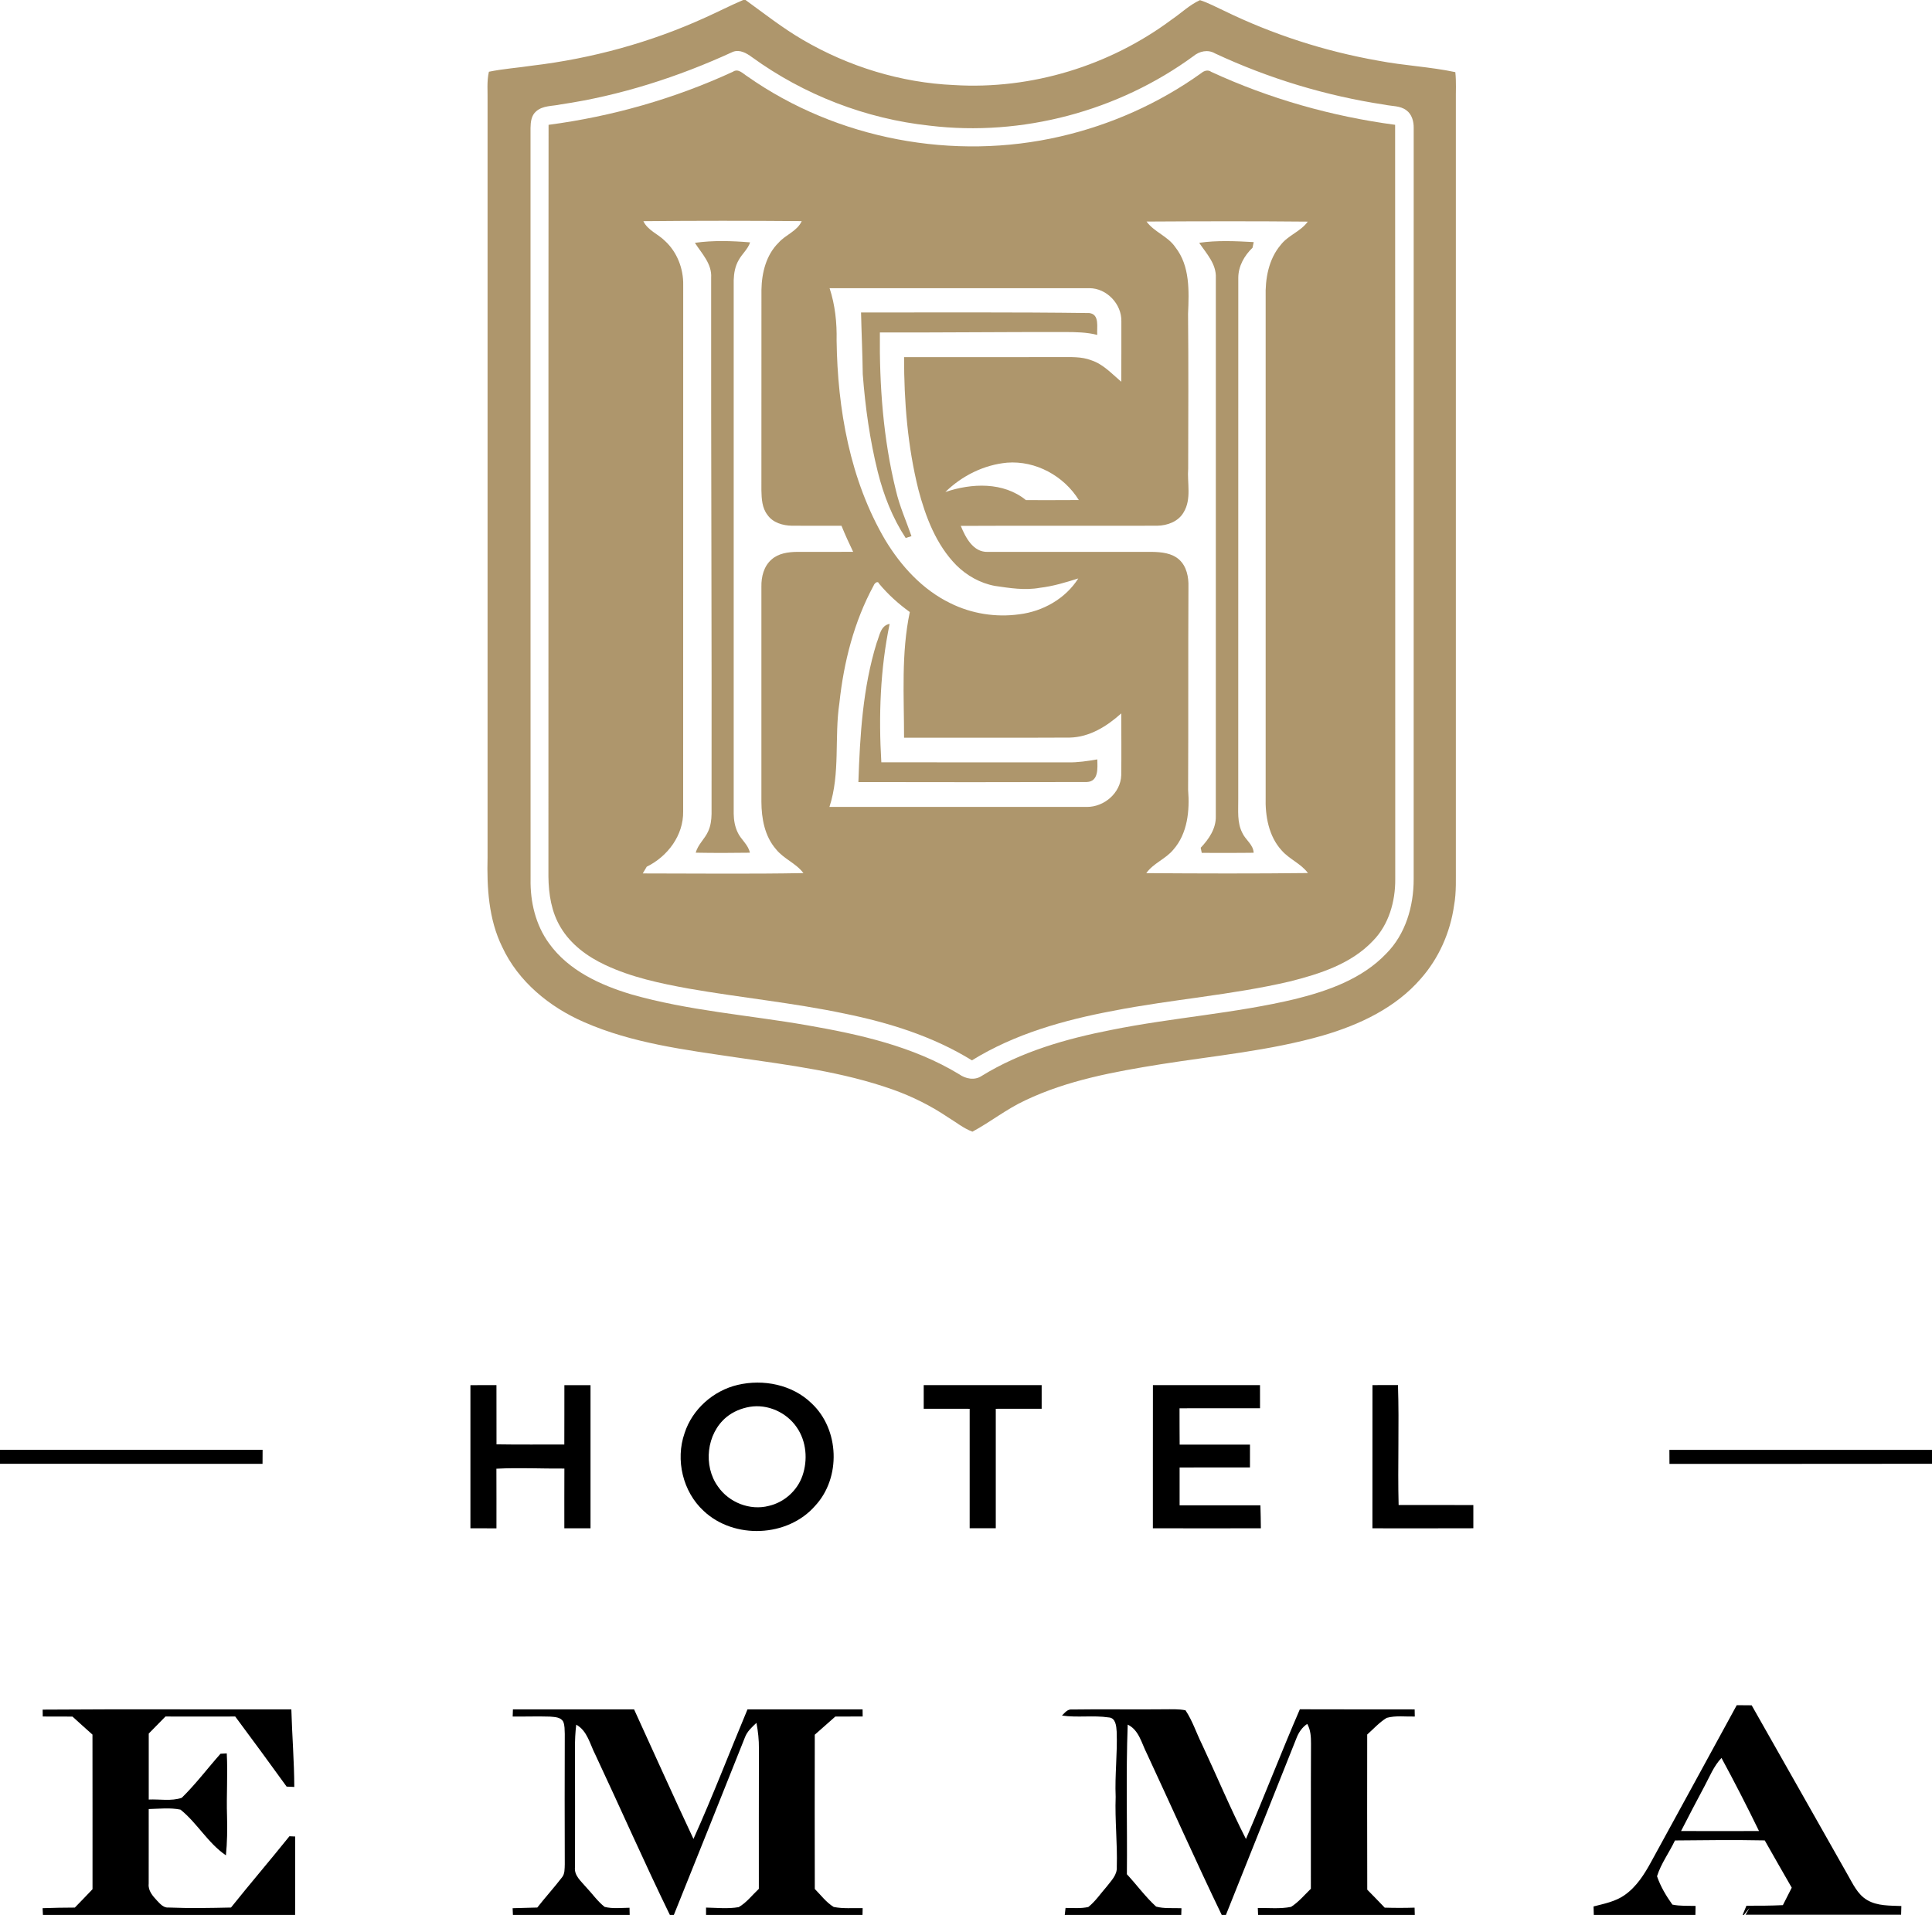
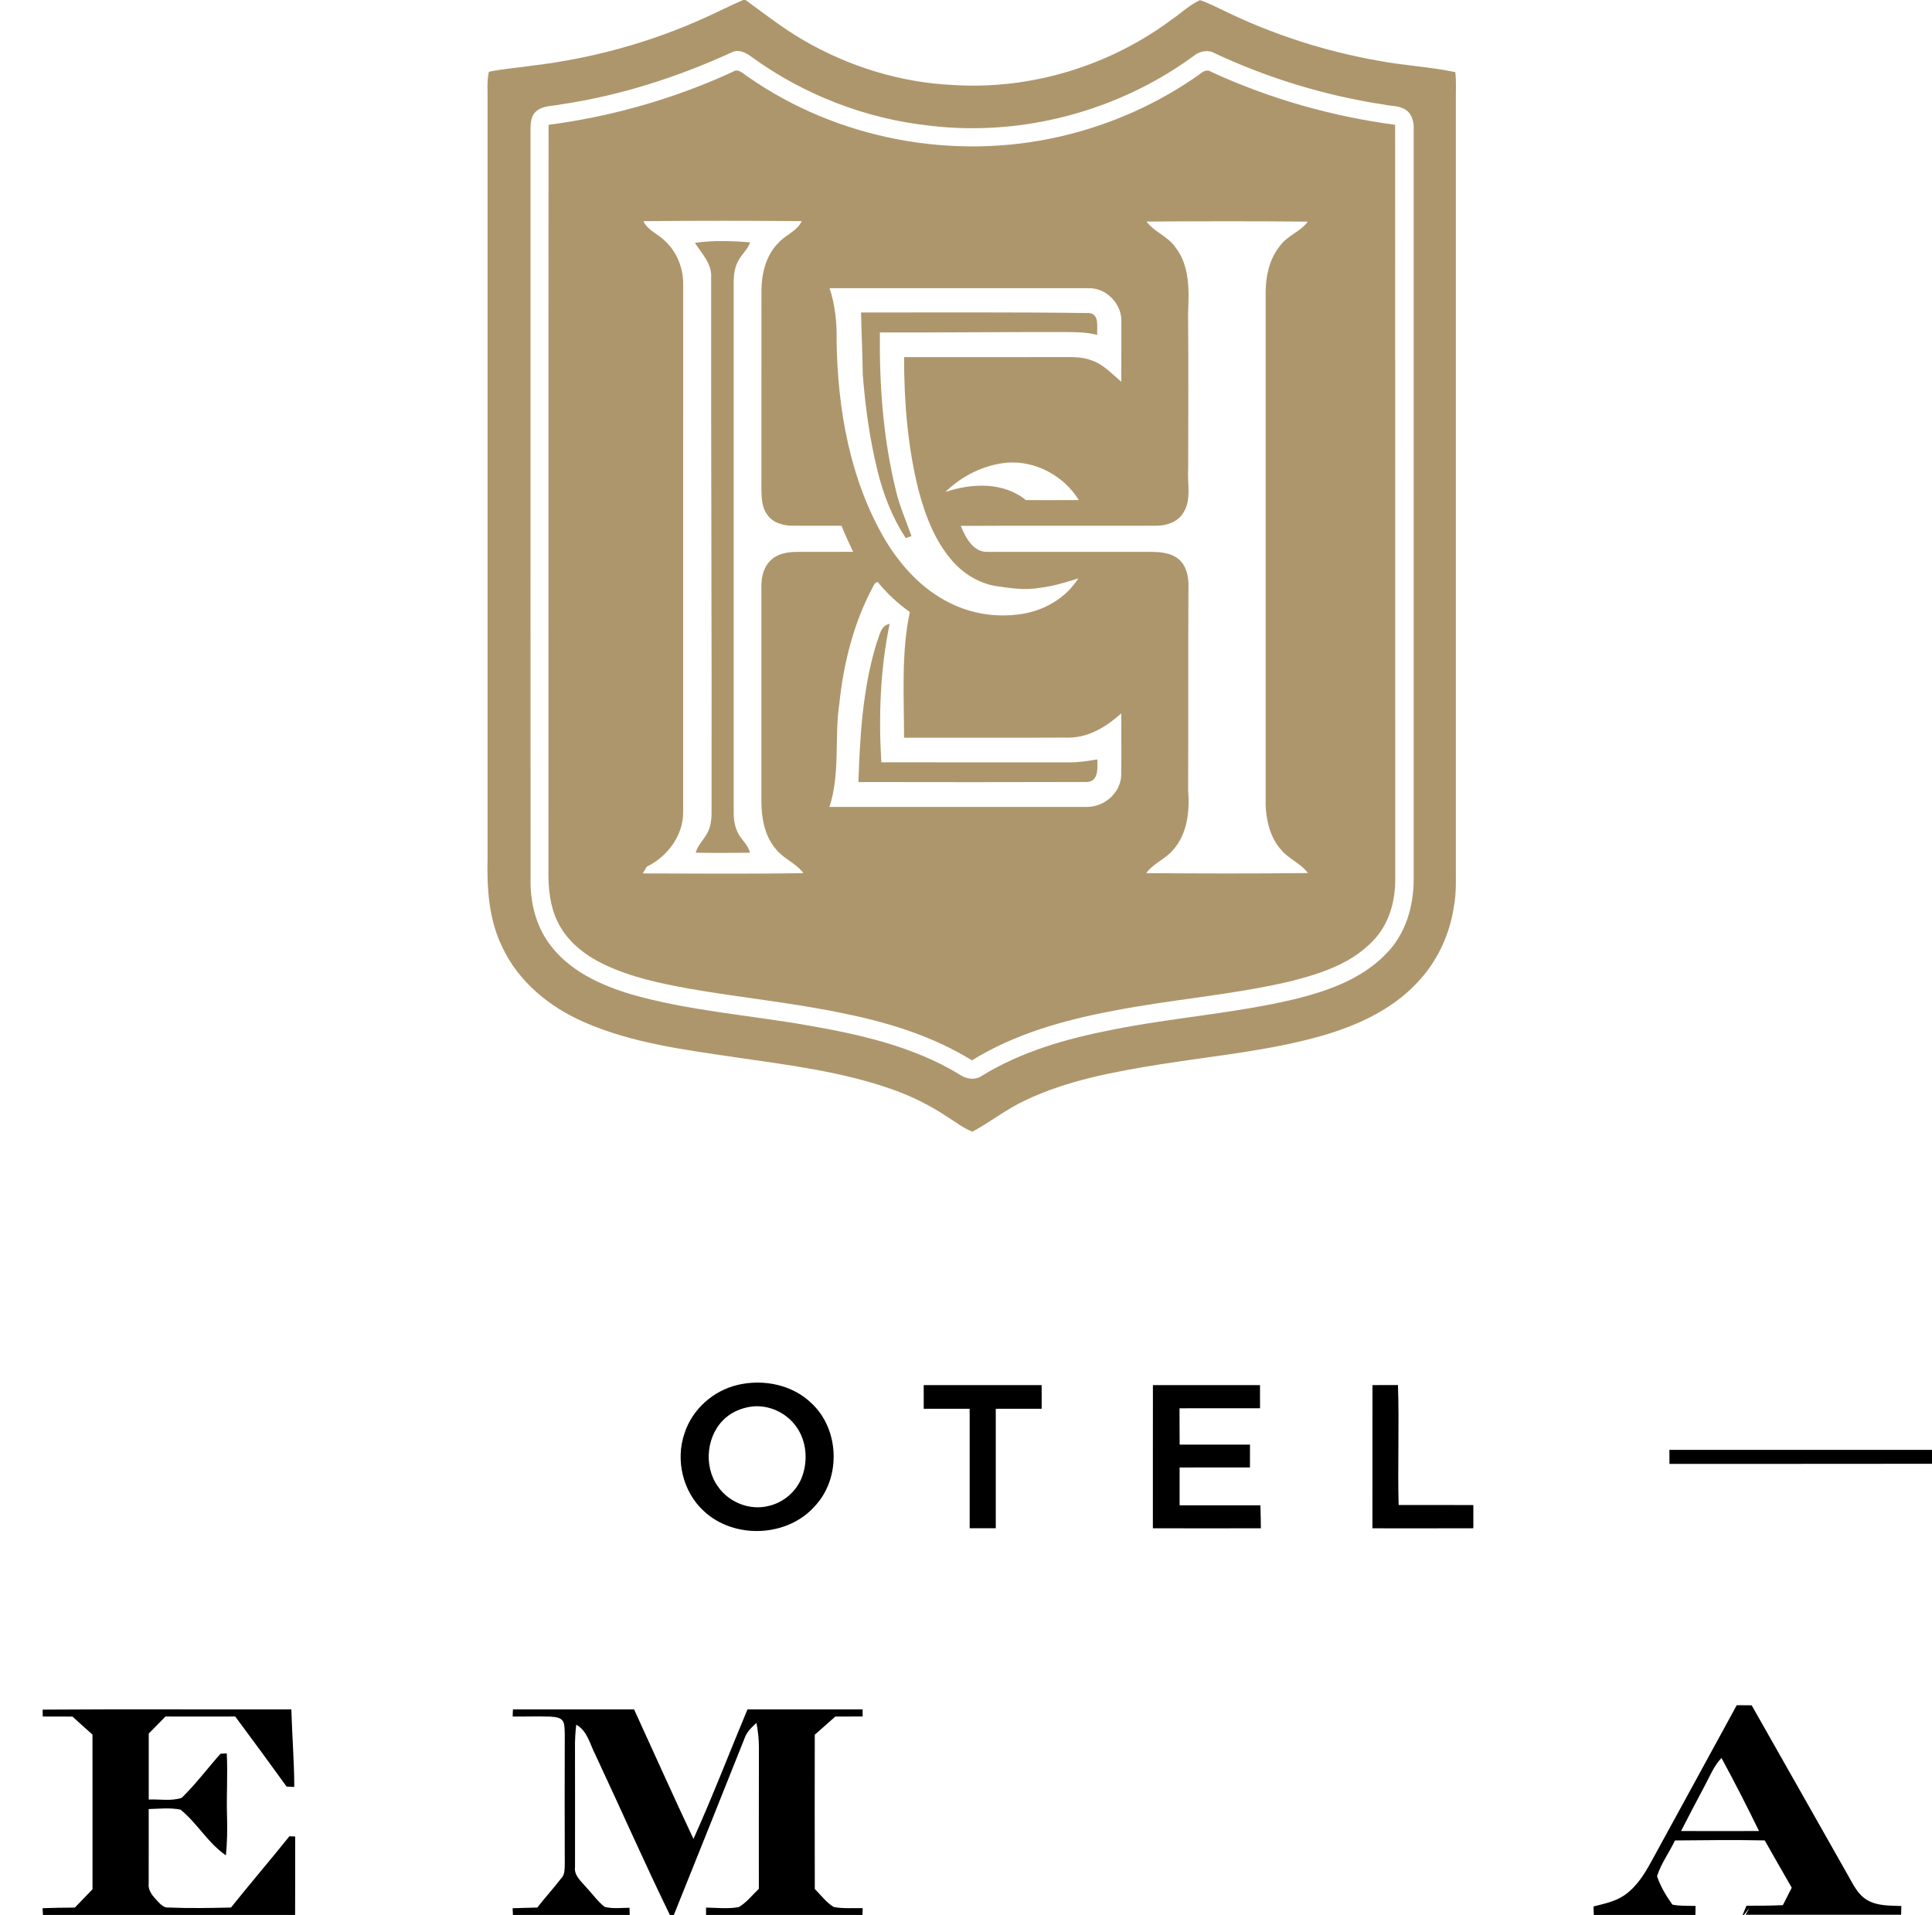
<svg xmlns="http://www.w3.org/2000/svg" id="Layer_1" viewBox="0 0 800 793">
  <defs>
    <style>.cls-1{fill:none;}.cls-2{clip-path:url(#clippath);}.cls-3{fill:#ae966c;}</style>
    <clipPath id="clippath">
      <rect class="cls-1" x=".06" width="799.94" height="792.94" />
    </clipPath>
  </defs>
  <path class="cls-3" d="M307.76,0h.95c7.79,5.66,15.38,11.63,23.72,16.49,18.99,11.1,40.63,17.77,62.62,18.73,31.98,1.96,64.38-7.95,90.05-27.07,3.94-2.66,7.42-6.11,11.78-8.09,3.41,1.09,6.56,2.82,9.81,4.31,20.24,9.88,41.88,16.87,64.07,20.77,10.54,2.03,21.36,2.5,31.86,4.73,.44,4.02,.16,8.08,.22,12.12-.01,105.35-.01,210.7,0,316.05-.05,5.65,.28,11.35-.75,16.94-1.58,11.14-6.32,21.86-13.79,30.3-10.44,12.07-25.4,19.08-40.46,23.48-22,6.33-44.89,8.38-67.43,11.96-19.04,3.06-38.35,6.56-55.89,14.92-7.72,3.57-14.39,8.95-21.85,12.96-3.74-1.38-6.85-3.98-10.23-6.01-7.07-4.76-14.74-8.58-22.76-11.43-20.81-7.38-42.86-10.12-64.61-13.28-21.38-3.18-43.26-5.87-63.23-14.65-14.3-6.22-27.23-16.78-33.89-31.13-5.63-11.47-6.37-24.52-6.06-37.08,0-104.33,0-208.66,0-312.99,.09-4.1-.38-8.28,.55-12.32,5.89-1.23,11.92-1.62,17.86-2.52,24.79-2.95,49.15-9.62,71.87-19.98,5.22-2.34,10.31-4.98,15.59-7.21m-4.36,21.5c-22.62,10.4-46.57,18.1-71.23,21.74-3.43,.76-7.4,.39-10.18,2.88-1.97,1.67-2.28,4.4-2.31,6.82,.01,103.69-.03,207.39,.02,311.08-.18,9.35,2.06,18.93,7.63,26.58,8.02,11.21,21.14,17.26,33.99,21.12,23.77,6.81,48.56,8.57,72.84,12.81,21.75,3.78,43.91,8.7,63,20.29,2.7,1.91,6.38,2.65,9.28,.73,16.31-10.07,35.01-15.42,53.68-19.07,25.33-5.13,51.26-6.82,76.42-12.85,13.55-3.39,27.5-8.34,37.38-18.67,8.11-8.08,11.48-19.77,11.45-30.99,.02-103.67,0-207.35,.01-311.03,.04-2.69-.76-5.65-3.05-7.29-2.54-1.92-5.91-1.63-8.87-2.28-24.32-3.66-48.1-10.86-70.38-21.27-2.89-1.7-6.42-.93-8.89,1.13-31.1,22.76-70.91,33.42-109.2,28.81-26.44-2.83-52.07-12.75-73.6-28.36-2.26-1.67-5.13-3.35-7.99-2.18Z" />
  <path class="cls-3" d="M303.47,29.72c2.23-1.54,4.17,.77,5.95,1.87,37.17,26.13,85.53,35.15,129.72,24.9,20.87-4.81,40.81-13.71,58.23-26.18,1.19-1.01,2.79-1.57,4.19-.55,24.07,11.11,49.86,18.42,76.13,21.92,.09,104.12,0,208.24,.05,312.35,.07,9.19-2.64,18.82-9.19,25.51-9,9.57-22.03,13.73-34.42,16.85-24.1,5.65-48.88,7.41-73.14,12.16-20.37,3.82-40.78,9.53-58.54,20.52-16.02-9.91-34.23-15.58-52.57-19.33-21.38-4.51-43.16-6.62-64.66-10.38-11.82-2.15-23.74-4.66-34.66-9.81-7.35-3.44-14.24-8.5-18.43-15.58-3.8-6.28-4.96-13.76-5.04-20.99,.06-103.76-.05-207.53,.06-311.29,26.34-3.48,52.18-10.84,76.32-21.97m-37.07,61.86c1.85,3.84,6.06,5.28,8.93,8.16,5.02,4.59,7.7,11.49,7.57,18.25-.02,72.67,.01,145.34-.02,218.01,.16,9.87-6.42,18.65-15.08,22.88-.41,.7-1.24,2.09-1.65,2.79,22.17,0,44.36,.28,66.53-.14-3.08-4.12-8.22-5.9-11.39-9.93-4.66-5.36-5.97-12.68-6.01-19.57,.02-29.7,.02-59.4,0-89.1-.08-4.1,1.01-8.53,4.25-11.29,2.85-2.53,6.8-3.07,10.48-3.12,7.75-.02,15.5,.05,23.26-.02-1.71-3.55-3.35-7.14-4.83-10.79-6.83-.04-13.66,.04-20.49-.02-3.77-.06-7.91-1.23-10.16-4.48-2.25-2.88-2.44-6.7-2.51-10.2,.03-27.67-.01-55.34,.02-83.01,.12-7.04,1.95-14.49,7.14-19.55,2.91-3.3,7.63-4.69,9.54-8.89-21.86-.18-43.72-.2-65.58,.02Zm208.36,.16c3.2,4.38,8.85,6.07,11.92,10.62,6.13,7.78,5.66,18.23,5.27,27.58,.2,21.34,.09,42.7,.05,64.05-.46,6.02,1.46,12.66-1.88,18.15-2.18,3.83-6.75,5.5-10.97,5.55-27.1,.08-54.2-.07-81.31,.07,1.96,4.77,5.09,10.9,11.08,10.77,22.69,0,45.39,0,68.09-.01,3.92,.07,8.25,.47,11.29,3.23,3.09,2.82,3.92,7.24,3.81,11.25-.15,28.02,0,56.04-.14,84.06,.69,8.57-.2,18.03-6.11,24.76-3.19,3.89-8.28,5.59-11.21,9.73,22.31,.15,44.63,.22,66.94-.04-2.9-3.91-7.65-5.7-10.83-9.31-5.45-5.91-6.91-14.37-6.68-22.15,.03-69.01,.03-138.03,0-207.04-.22-7.57,1.2-15.67,6.24-21.6,3.05-4,8.26-5.53,11.2-9.64-22.25-.22-44.51-.16-66.76-.03Zm-131.25,27.59c2.3,6.97,3.06,14.33,2.91,21.64,.38,28.48,5.53,57.77,20.12,82.61,6.53,10.81,15.44,20.59,26.94,26.17,8.78,4.38,18.87,5.97,28.59,4.62,9.75-1.2,19.11-6.46,24.43-14.85-5.22,1.64-10.49,3.25-15.94,3.88-6.2,1.13-12.47,.11-18.62-.79-6.04-1.12-11.62-4.26-15.96-8.58-8.33-8.47-12.68-19.92-15.67-31.21-4.48-17.93-5.98-36.5-5.95-54.94,21.55,0,43.09,.01,64.64-.01,4.3,.02,8.77-.29,12.87,1.31,4.97,1.61,8.53,5.62,12.42,8.89,.06-8.34,.04-16.68,.04-25.01,.19-7.15-6.09-13.75-13.26-13.73-35.85-.03-71.71-.03-107.56,0Zm47.94,84.4c10.88-3.68,24-4.27,33.38,3.36,7.29-.01,14.59,.04,21.89-.03-6.19-10-17.9-16.4-29.71-15.48-9.6,.89-18.7,5.43-25.56,12.15Zm-29.69,38.73c-8.13,14.95-12.38,31.75-14.18,48.6-2.15,14.27,.43,29.14-4.13,43.07,35.53,.02,71.06,.03,106.58,0,7.17,.05,13.97-5.75,14.25-13.07,.11-8.55,.03-17.11,.01-25.66-5.93,5.33-13.09,9.83-21.3,10.02-22.88,.12-45.76,.02-68.64,.05,0-17.35-1.22-34.93,2.38-52.04-4.68-3.37-8.98-7.25-12.67-11.68-.61-1.56-2.01-.15-2.3,.71Z" />
  <path class="cls-3" d="M287.74,100.55c7.55-1.07,15.27-.82,22.86-.19-.93,2.86-3.34,4.76-4.73,7.34-1.46,2.49-1.97,5.42-2.06,8.27v221.03c.04,2.6,.49,5.24,1.61,7.61,1.36,3.05,4.41,5.08,5.09,8.48-7.47,.11-14.94,.13-22.41-.01,.87-3.41,3.76-5.7,5.14-8.86,1.04-2.24,1.35-4.73,1.4-7.17,.13-74.03-.26-148.04-.17-222.06,.38-5.75-3.87-9.97-6.73-14.44" />
-   <path class="cls-3" d="M496.56,100.54c7.46-1.08,15.07-.71,22.57-.29-.12,.58-.36,1.74-.48,2.32-3.39,3.27-5.89,7.64-5.9,12.45-.03,72,0,143.99-.02,215.99,.05,4.63-.53,9.54,1.67,13.82,1.29,2.95,4.56,4.83,4.71,8.28-7.16,.11-14.33,.03-21.49,.05-.11-.53-.33-1.59-.44-2.12,3.37-3.55,6.38-7.93,6.26-13.03,.03-74.32,.02-148.63,.01-222.94,.26-5.79-3.9-10.08-6.89-14.53" />
  <path class="cls-3" d="M356.54,129.39c31.5,.02,63.02-.18,94.52,.24,4.4,.52,3.02,5.99,3.29,9.05-4.35-1.12-8.86-1.18-13.32-1.19-25.56-.05-51.12,.24-76.69,.18-.24,21.97,1.38,44.12,6.66,65.51,1.51,6.48,4.25,12.56,6.42,18.82-.8,.28-1.59,.54-2.39,.78-5.47-8.31-9.13-17.68-11.54-27.3-3.31-13.28-5.2-26.88-6.24-40.51-.11-8.53-.52-17.05-.71-25.58" />
  <path class="cls-3" d="M363.03,266.13c1.2-2.91,1.57-7.11,5.35-7.79-3.91,18.81-4.59,38.16-3.44,57.3,25.71,.07,51.42,0,77.13,.04,4.13,.08,8.23-.53,12.29-1.23,.1,3.5,.65,9.17-4.31,9.36-31.53,.11-63.07,.07-94.61,.02,.66-19.39,1.81-39.05,7.59-57.7" />
-   <path d="M194.8,573.58c3.59-.05,7.18-.05,10.77-.04,.03,8.17,0,16.35,.02,24.53,9.36,.16,18.72,.04,28.08,.08,.05-8.2,0-16.4,.03-24.59,3.6-.03,7.21-.03,10.82,0,.03,19.76-.01,39.52,0,59.28-3.61,.02-7.23,.02-10.84,0,0-8.25-.02-16.5,.02-24.74-9.38,.08-18.77-.44-28.15,.06,.05,8.23,.01,16.46,.02,24.69-3.59,.01-7.19,.01-10.78-.02,0-19.75,0-39.5,0-59.24" />
-   <path d="M305.44,573.46c10.61-2.5,22.63-.14,30.59,7.6,11.6,10.77,12.29,30.85,1.52,42.44-11.38,13.08-33.59,14-46.16,2.16-8.66-7.95-11.79-21.17-7.92-32.23,3.18-9.89,11.9-17.6,21.97-19.97m5.03,9.08c-3.51,.6-6.91,1.99-9.68,4.27-8.25,6.82-9.73,20.14-3.47,28.77,4.54,6.58,13.27,10.02,21.05,7.97,6.34-1.46,11.75-6.29,13.89-12.43,2.3-6.58,1.67-14.35-2.37-20.13-4.2-6.15-12.04-9.7-19.42-8.45Z" />
+   <path d="M305.44,573.46c10.61-2.5,22.63-.14,30.59,7.6,11.6,10.77,12.29,30.85,1.52,42.44-11.38,13.08-33.59,14-46.16,2.16-8.66-7.95-11.79-21.17-7.92-32.23,3.18-9.89,11.9-17.6,21.97-19.97m5.03,9.08c-3.51,.6-6.91,1.99-9.68,4.27-8.25,6.82-9.73,20.14-3.47,28.77,4.54,6.58,13.27,10.02,21.05,7.97,6.34-1.46,11.75-6.29,13.89-12.43,2.3-6.58,1.67-14.35-2.37-20.13-4.2-6.15-12.04-9.7-19.42-8.45" />
  <path d="M382.48,573.54c16.28,0,32.57-.02,48.85,.01v9.78c-6.34,.02-12.67,0-19,.02-.02,16.49,0,32.98,0,49.47-3.61,.03-7.21,.03-10.81,0,.01-16.49,0-32.98,0-49.47-6.34-.03-12.69-.02-19.03-.02-.02-3.27-.02-6.53,0-9.8" />
  <path d="M568.31,573.54c3.51,0,7.04,0,10.56-.02,.55,16.56-.16,33.13,.27,49.68,10.32,0,20.63-.03,30.94,.01-.01,3.2-.01,6.41,0,9.61-13.93,.06-27.86,.02-41.79,.02,.02-19.77,0-39.53,.02-59.3" />
  <g class="cls-2">
    <path d="M477.38,632.84c.02-19.77-.02-39.53,.02-59.3,14.78,0,29.56,.01,44.34,0,.02,3.19,.02,6.38,.01,9.58-11.11,.01-22.22-.02-33.33,.02,.02,5.02-.01,10.03,.05,15.05,9.71-.01,19.41-.02,29.12,0-.01,3.15-.01,6.3-.01,9.45-9.71,.02-19.42,0-29.13,.01-.03,5.22-.03,10.45,0,15.67,11.15,0,22.3,.02,33.46,0,.09,3.16,.17,6.33,.19,9.51-14.91,.04-29.81,.02-44.72,0" />
-     <path d="M0,600.35c36.25,.03,72.5-.01,108.74,0,0,1.92-.02,3.85-.03,5.79-36.24-.02-72.47,.02-108.71-.02v-5.78" />
    <path d="M691.26,600.36c36.24,0,72.49,0,108.74,0v5.76c-36.24,.08-72.47,0-108.71,.04-.02-1.94-.03-3.87-.03-5.79" />
    <path d="M719.15,706.08c2.05,0,4.11,.02,6.18,.05,13.19,23.31,26.44,46.59,39.61,69.92,2.26,3.89,4.19,8.41,8.27,10.75,4.25,2.49,9.35,2.23,14.1,2.45-.03,.9-.07,2.71-.1,3.61-21.46-.01-42.93,.02-64.4-.01l1.62-2.82c-.81,.98-1.61,1.97-2.39,2.97h-.48c.54-1.3,1.06-2.6,1.6-3.88,5.03,.01,10.06,0,15.09-.24,1.21-2.42,2.44-4.83,3.67-7.23-3.71-6.54-7.52-13.02-11.18-19.58-12.4-.25-24.79-.11-37.18,.02-2.34,5-5.77,9.53-7.42,14.82,1.43,4.21,3.77,8.14,6.36,11.75,3.15,.65,6.4,.44,9.6,.54-.03,1.25-.05,2.52-.07,3.8h-42.07c-.04-1.2-.08-2.4-.11-3.58,4.41-1.14,9.06-2.02,12.86-4.7,4.98-3.47,8.27-8.75,11.12-14,11.75-21.56,23.61-43.06,35.32-64.64m-13.39,33.62c-3.27,6.14-6.51,12.29-9.67,18.49,10.76,.01,21.52,.04,32.28,0-4.97-10.2-10.14-20.3-15.54-30.26-3.21,3.36-4.9,7.75-7.07,11.78Z" />
    <path d="M17.66,707.92c34.32-.25,68.65-.03,102.98-.1,.3,10.71,1.18,21.4,1.22,32.12-1.06-.06-2.12-.11-3.18-.15-7.02-9.73-14.13-19.39-21.28-29.02-9.62,.02-19.25,.04-28.88,0-2.33,2.33-4.63,4.7-6.93,7.06,0,9.11,0,18.22,0,27.32,4.52-.22,9.35,.77,13.67-.72,5.78-5.66,10.67-12.19,16.05-18.24,.65-.04,1.94-.12,2.59-.15,.46,8.66-.18,17.34,.11,26.02,.15,5.4,.07,10.81-.46,16.19-7.46-5.06-11.86-13.34-18.81-18.92-4.32-.89-8.79-.35-13.16-.24,.05,10.31-.05,20.63-.01,30.95-.31,2.85,1.69,5.06,3.48,7,1.31,1.35,2.73,3.06,4.84,2.83,8.58,.36,17.18,.19,25.76,0,7.95-9.94,16.23-19.6,24.2-29.52,.79,.03,1.59,.06,2.38,.11-.03,10.85,.02,21.7-.03,32.55H17.78c-.03-.72-.1-2.15-.14-2.87,4.45-.16,8.89-.24,13.34-.25,2.47-2.51,4.9-5.06,7.33-7.61-.02-21.34,.03-42.68-.02-64.02-2.79-2.46-5.53-4.97-8.28-7.46-4.1,0-8.2-.01-12.31-.03-.01-.71-.03-2.13-.04-2.84" />
    <path d="M212.39,707.81c16.72,.01,33.44,0,50.17,.01,8.19,17.88,16.21,35.85,24.59,53.64,7.96-17.66,14.89-35.77,22.37-53.65,15.88,.01,31.77,0,47.66,.01,0,.74,.02,2.21,.03,2.94-3.78,.02-7.55,.03-11.32,.03-2.84,2.49-5.67,5.02-8.51,7.52-.03,21.29-.05,42.58,.01,63.87,2.52,2.54,4.72,5.56,7.82,7.45,3.94,.8,8,.39,12,.49-.02,.72-.05,2.16-.07,2.88h-64.78v-3.11c4.5,.08,9.07,.6,13.53-.19,3.27-1.89,5.6-5.02,8.33-7.57,.01-19.37-.03-38.73,.03-58.1,.03-3.57-.35-7.13-1.02-10.62-1.88,1.74-3.85,3.53-4.77,6-9.8,24.53-19.57,49.09-29.46,73.59h-1.59c-10.69-21.94-20.51-44.32-30.89-66.42-2.25-4.34-3.29-9.89-7.91-12.43-.41,3.25-.55,6.53-.52,9.82,.06,16.35,0,32.71,.01,49.06-.49,3.59,2.54,5.94,4.59,8.4,2.57,2.7,4.72,5.86,7.69,8.18,3.35,.83,6.87,.39,10.29,.35,.02,.76,.05,2.28,.07,3.04h-48.35c-.03-.71-.09-2.14-.12-2.85,3.4-.08,6.81-.17,10.21-.28,3.29-4.2,6.89-8.16,10.14-12.38,1.33-1.52,1.15-3.65,1.24-5.51-.06-18-.06-36,0-54-.1-1.71,.05-3.5-.65-5.09-1.08-1.93-3.53-1.89-5.45-2.08-5.15-.17-10.31,.03-15.47-.03,.03-.74,.08-2.23,.1-2.97" />
-     <path d="M439.74,710.37c1.18-1.14,2.29-2.74,4.17-2.5,12.7-.2,25.4,.06,38.1-.09,2.96,.01,5.96-.18,8.88,.42,2.9,4.32,4.48,9.36,6.79,14.01,6.13,13.07,11.68,26.41,18.24,39.27,7.67-17.8,14.62-35.91,22.32-53.7,15.85,.08,31.69,0,47.54,.05,0,.73,.04,2.21,.05,2.95-3.87,.1-7.87-.49-11.63,.55-3.04,1.85-5.43,4.55-8.07,6.9-.02,21.41-.05,42.82,.02,64.24,2.43,2.45,4.83,4.95,7.23,7.45,4.12,.13,8.24,.13,12.37,0,.02,.77,.06,2.31,.08,3.08h-64.88c-.03-.73-.09-2.18-.12-2.91,4.58-.13,9.25,.44,13.77-.5,3.14-2,5.54-4.92,8.2-7.49,.05-20.03-.05-40.06,.06-60.1,.01-2.79-.15-5.69-1.56-8.17-2.15,1.42-3.59,3.59-4.49,5.97-9.69,24.42-19.48,48.8-29.21,73.2h-1.68c-10.68-22.15-20.67-44.64-31.05-66.93-2.18-4.23-3.22-9.69-7.91-11.95-.78,20.64-.14,41.31-.34,61.96,4.09,4.41,7.65,9.34,12.1,13.4,3.4,.93,7.01,.52,10.5,.68-.02,.71-.07,2.13-.09,2.84h-48.24c.08-.74,.25-2.22,.33-2.96,3.13,0,6.33,.3,9.42-.39,2.99-2.37,5.12-5.62,7.63-8.46,1.85-2.43,4.41-4.85,4.17-8.16,.29-9.68-.82-19.33-.47-29.01-.38-9.01,.77-18,.42-27-.14-2.25-.39-5.73-3.32-5.87-6.39-.96-12.92,.17-19.33-.78" />
  </g>
</svg>